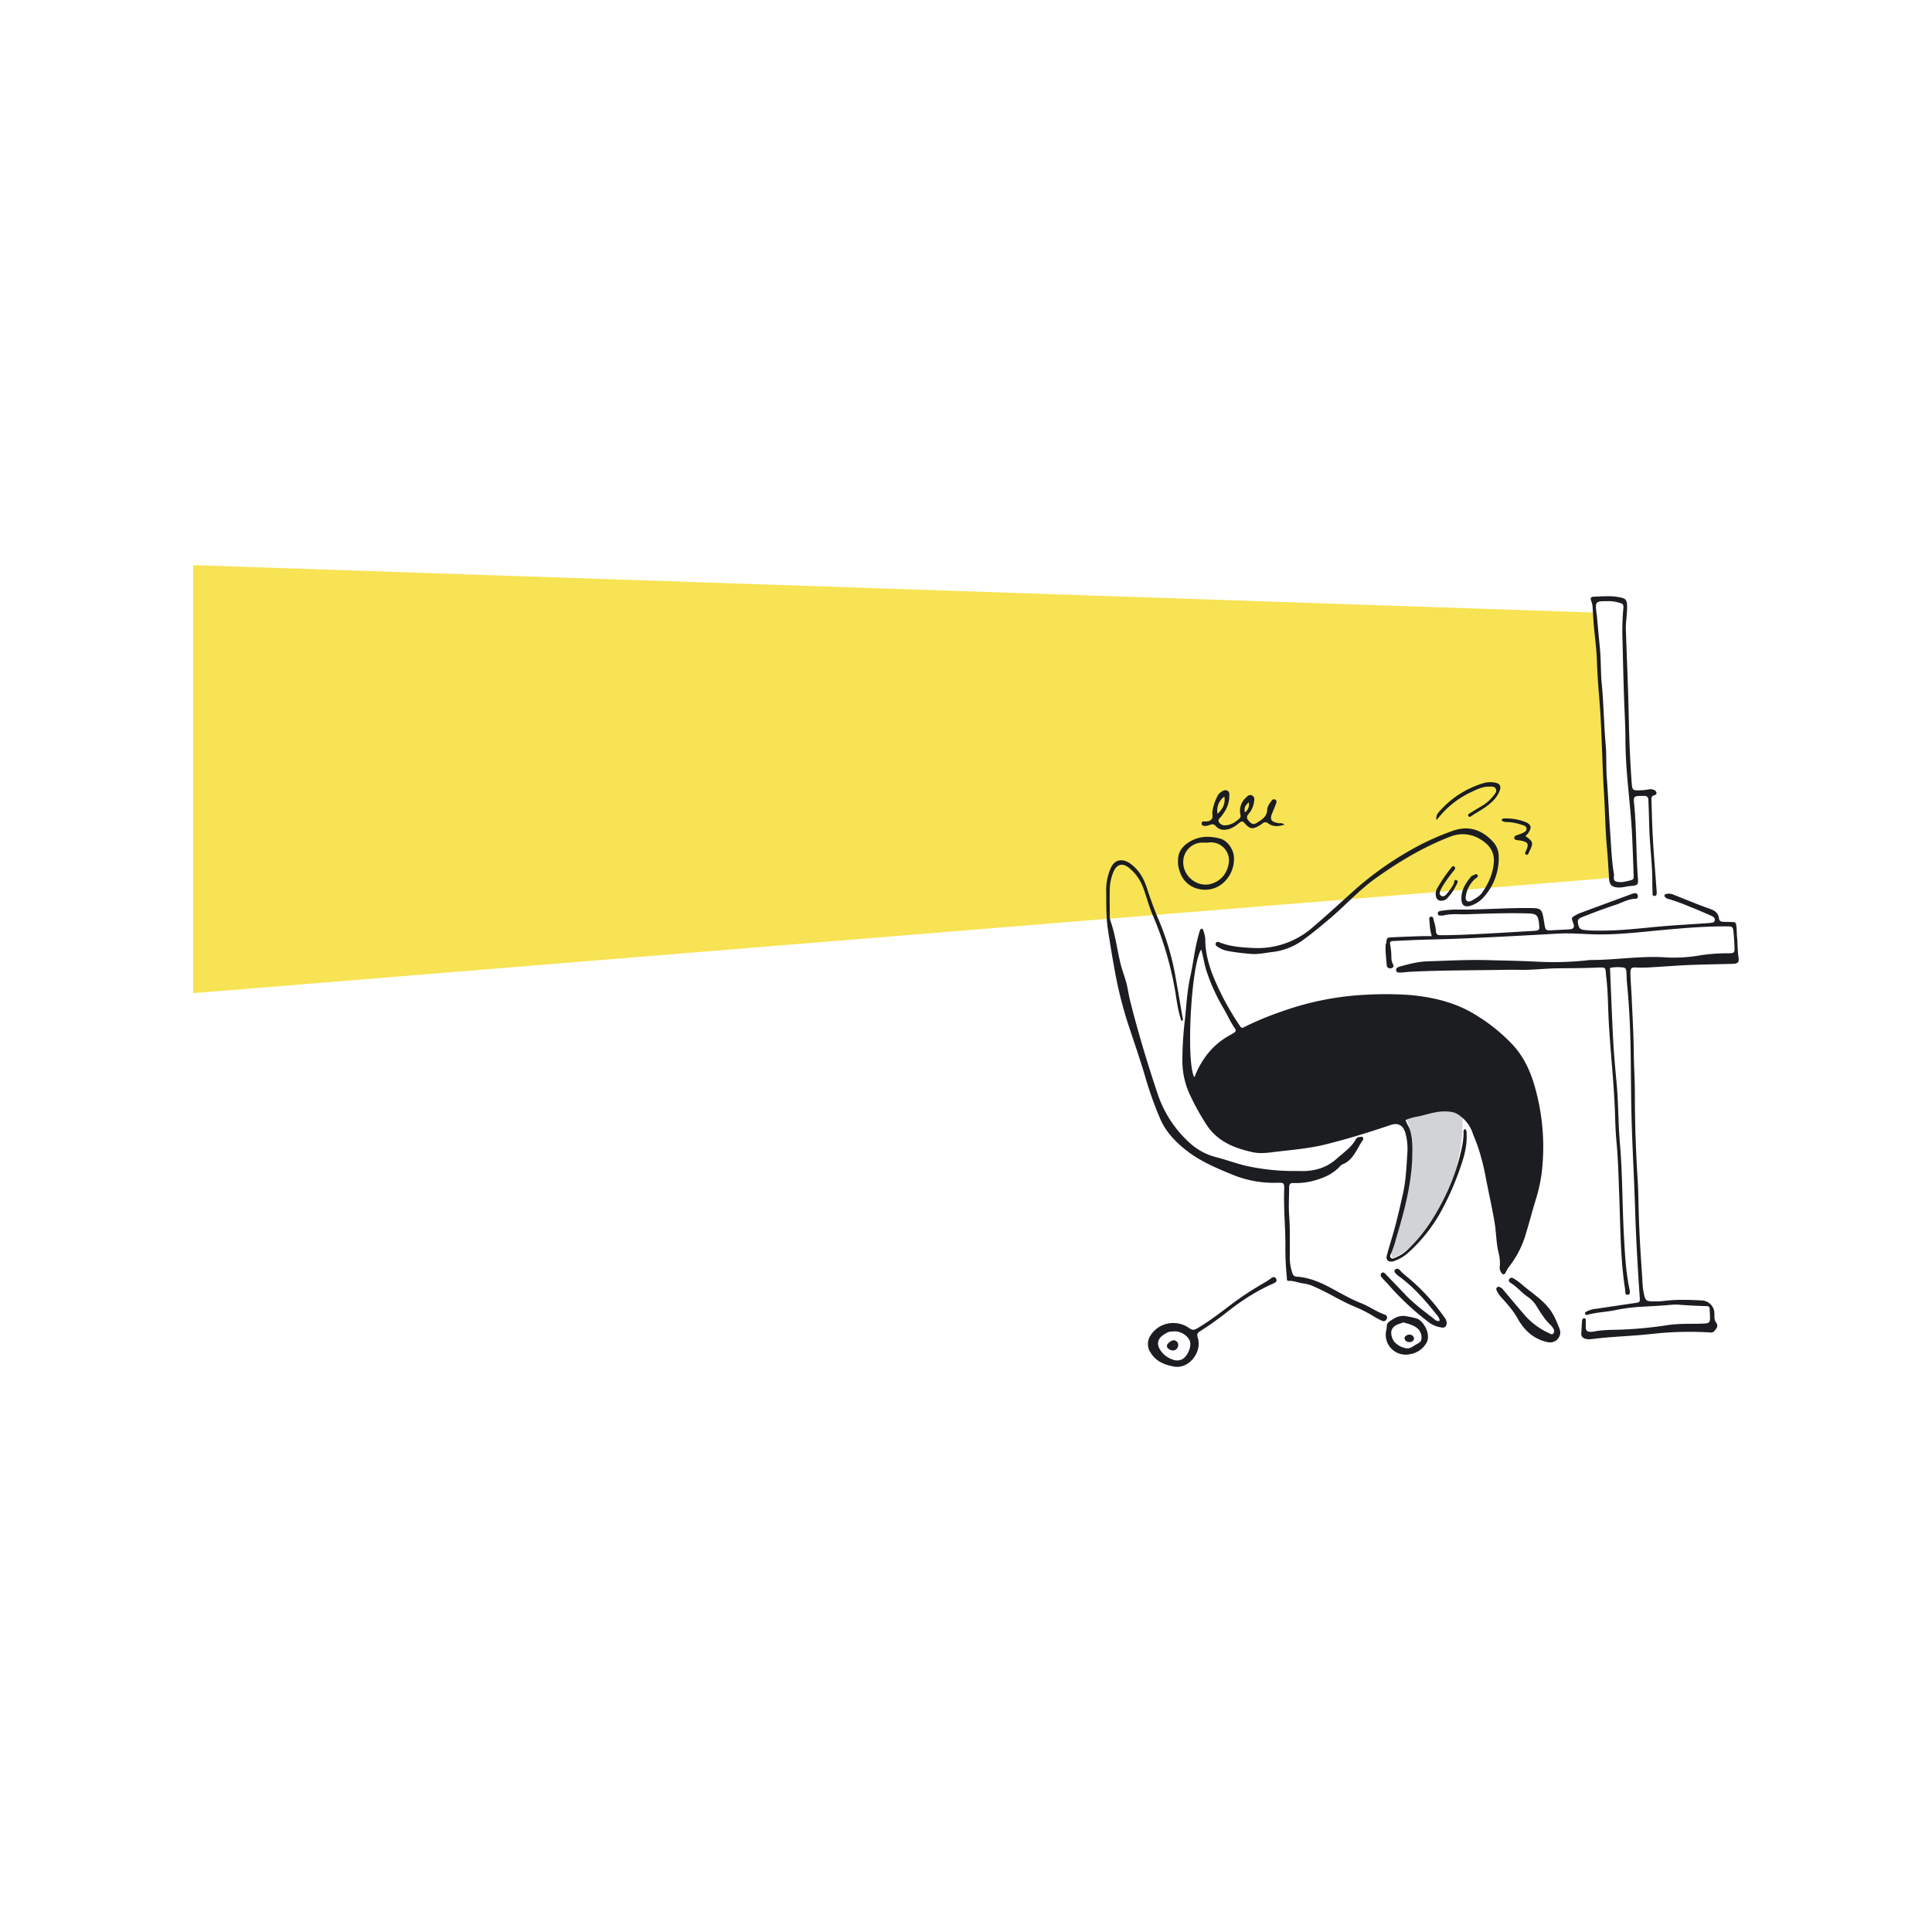
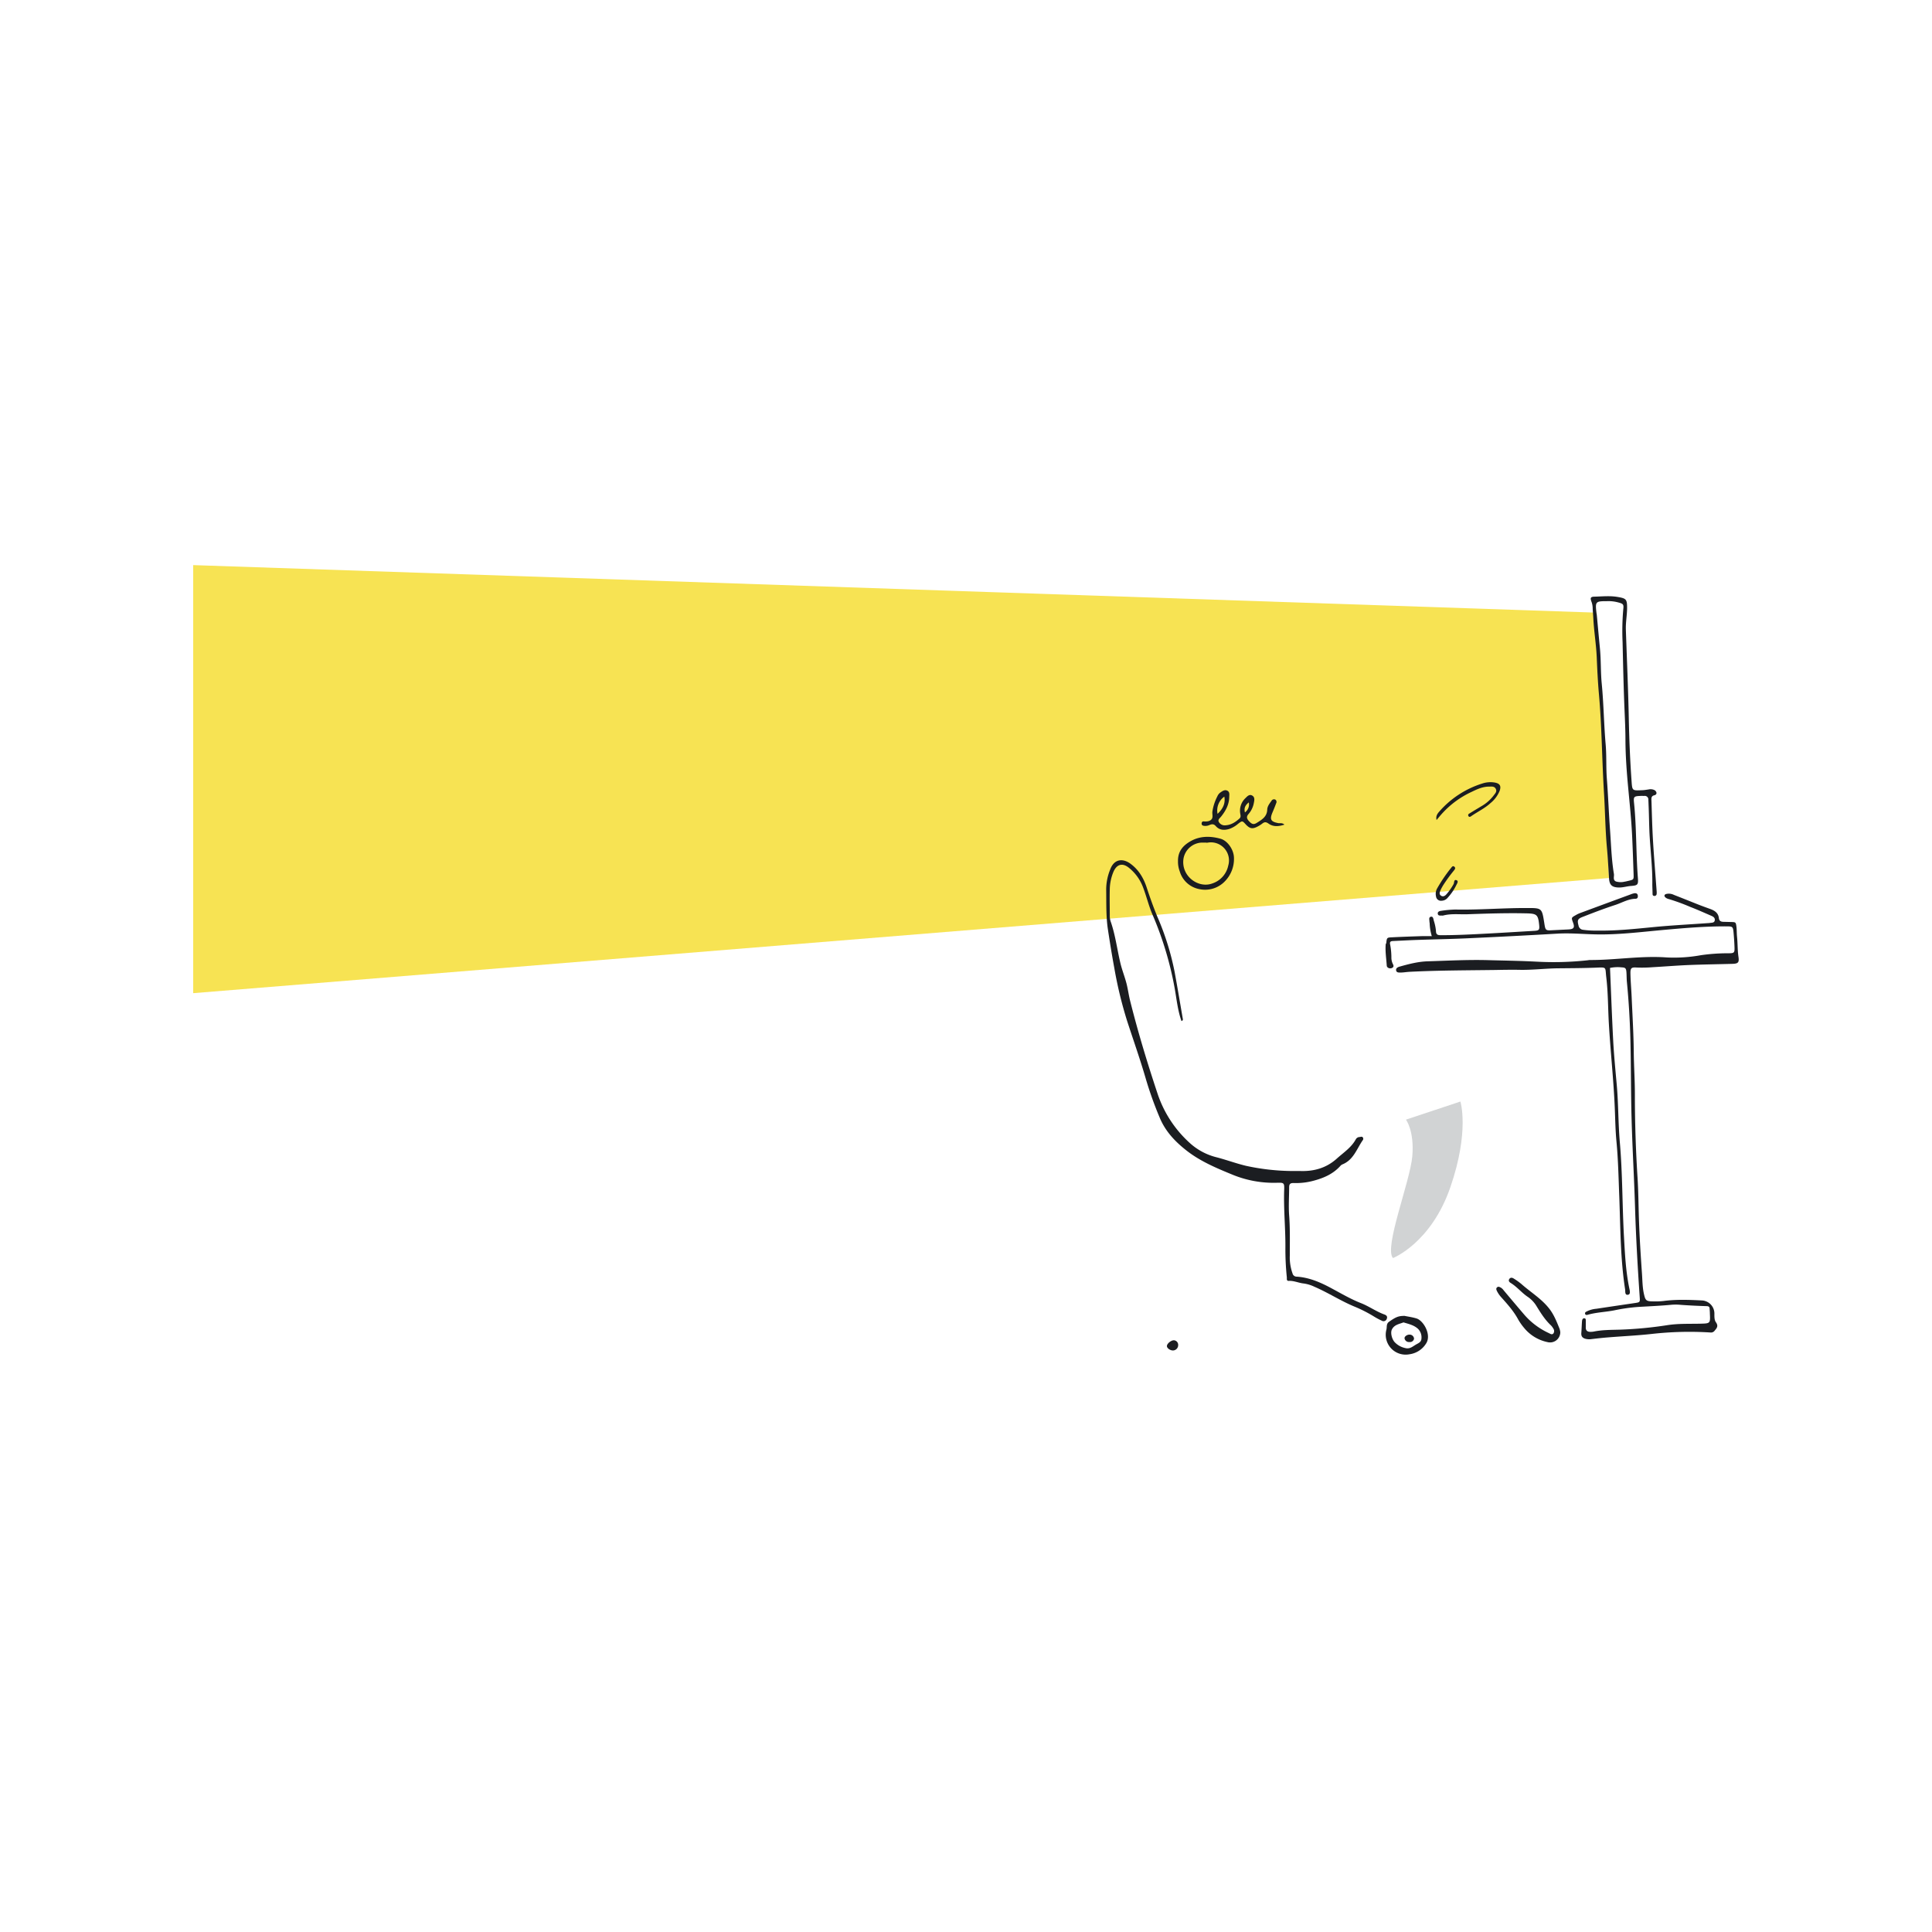
<svg xmlns="http://www.w3.org/2000/svg" id="e7bfd189-8012-4fcb-9197-8c869cbdb4d8" data-name="Layer 1" viewBox="0 0 1000 1000" width="1000" height="1000">
  <title>Artboard 52</title>
  <path d="M721,651.17s19.72-7.7,29.72-36.71,5.18-44.31,5.18-44.31l-28.18,9.37s4.43,5.84,3.28,19S716.22,645.82,721,651.17Z" style="fill:#d1d3d4" />
  <polygon points="826.31 317.1 100 292.5 100 514.06 832.8 454.46 826.31 317.1" style="fill:#f7e353" />
  <path d="M833.34,501c.54,12.7,1,25.24,1.65,37.76.41,7.56,1.15,15.11,1.83,22.65.89,9.92.74,19.88,1.6,29.81,1.43,16.34,1.24,32.76,2.16,49.14.5,8.92.94,17.84,2.78,26.62.24,1.16.74,3-.77,3.19-1.67.23-1.27-1.73-1.44-2.83-2.45-15.81-2.41-31.77-3-47.7-.39-9.6-.56-19.21-1.47-28.78-.55-5.74-.63-11.52-.87-17.28-.61-14.7-2.24-29.32-3.08-44-.45-7.9-.38-15.84-1.32-23.71-.66-5.51.52-5.24-5.78-5s-12.65.26-19,.32c-6.66.06-13.3.92-20,.79-4.29-.08-8.59,0-12.88.08-14.69.19-29.38.19-44.06.94-1.58.08-3.15.36-4.72.39-1,0-2.27.07-2.36-1.31-.06-1,.86-1.49,1.78-1.75,4.77-1.34,9.58-2.61,14.56-2.76,10.5-.32,21-.9,31.5-.6,8.35.23,16.71.34,25.06.79a161.67,161.67,0,0,0,26.4-.74,6.79,6.79,0,0,1,1-.12c13.31.06,26.54-2.32,39.92-1.32a78,78,0,0,0,17.56-1.17,97.6,97.6,0,0,1,14.18-1c3.09,0,3.31-.22,3.2-3.3-.1-2.59-.27-5.19-.52-7.78s-.62-2.82-3.12-2.84c-11.2-.09-22.35.87-33.49,1.88-11.59,1.05-23.14,2.53-34.81,2.26-6.55-.14-13.08-.76-19.65-.38q-23.17,1.34-46.36,2.4c-8.58.4-17.17.54-25.75.84-4.29.14-8.57.38-12.86.58-1.28.05-2.07.21-1.64,2a35.78,35.78,0,0,1,.61,6.4,7.57,7.57,0,0,0,.66,3.29c.46.85.81,1.71-.35,2.26s-2.64-.09-2.71-1.21c-.23-3.68-.85-7.36-.54-11.07,0-.2.26-.39.29-.59.31-2.79.3-2.87,2.93-3,5.07-.26,10.15-.43,15.24-.6,1.68-.06,3.36,0,5.39,0A25.9,25.9,0,0,1,740,478c0-.34-.13-.67-.12-1,0-.94-.51-2.31.84-2.52,1.07-.16,1.2,1.14,1.4,2a24.79,24.79,0,0,1,1.13,5.28c0,2.13,1,2.31,2.71,2.3,8.25,0,16.49-.45,24.73-.89,7.78-.41,15.56-.91,23.34-1.36,2.59-.15,2.89-.48,2.64-3.06-.54-5.43-1.28-5.88-6.78-6-10.06-.22-20.1.1-30.15.46-4.28.16-8.58-.45-12.81.68a2.49,2.49,0,0,1-.67,0c-.87,0-2,.2-2.08-1.08-.05-.95.89-1.25,1.67-1.35a56.41,56.41,0,0,1,7.41-.69c12.22.25,24.4-.8,36.61-.78,8.2,0,8.2-.18,9.44,7.71.63,4,.63,4,4.62,3.76l7.79-.38c2.87-.13,3.45-.94,2.5-3.52s-.94-2.55,1.31-3.84a13.93,13.93,0,0,1,2.12-1.05q13.18-4.89,26.38-9.74a9.26,9.26,0,0,1,1.95-.58c.83-.1,1.6.11,1.74,1.14s-.19,1.69-1.17,1.71c-3.74.07-6.9,2-10.31,3.14-5.79,1.88-11.5,4.07-17.18,6.29-2.56,1-2.72,1.82-2,4.49a2.59,2.59,0,0,0,2.28,2.13,46.36,46.36,0,0,0,7.44.42c9.62.17,19.16-.84,28.72-1.78s18.92-1.4,28.38-2.08c.45,0,.9-.06,1.35-.12,1-.13,2.2-.07,2.35-1.43.13-1.2-.78-1.8-1.75-2.22-3.63-1.56-7.23-3.2-10.92-4.61a104.25,104.25,0,0,0-11.13-4.07,4.07,4.07,0,0,1-1.79-.88c-.71-.69-.65-1.43.43-1.76a5.92,5.92,0,0,1,4,.47c4.21,1.64,8.4,3.32,12.61,5,2,.78,4,1.51,6,2.23,2.35.83,4.34,2,4.66,4.79.16,1.42,1,1.9,2.3,1.92l4.07.1c2.32.06,2.42.08,2.72,2.47.2,1.68.13,3.39.3,5.07.37,3.49.23,7,.75,10.49.44,3-.21,3.55-3.28,3.63-7.46.2-14.92.3-22.37.6-6.2.26-12.39.77-18.59,1.12a70.4,70.4,0,0,1-8.47.18c-2.69-.18-3.25.24-3.21,3,.07,4.06.45,8.12.63,12.19.41,9.49,1,19,1.09,28.47.07,7.35.59,14.67.58,22q0,21.52,1.37,43c.47,7.32.49,14.69.74,22,.32,9.27.92,18.52,1.56,27.77.25,3.49.23,7,1,10.45s1.17,3.89,4.73,3.92a37.63,37.63,0,0,0,5.42-.2c6.64-.89,13.29-.61,19.94-.28a6.8,6.8,0,0,1,6.4,6.67c0,1.61-.09,3.39.78,4.61,1.32,1.87.62,2.89-.6,4.3a2.35,2.35,0,0,1-2.27,1,174.49,174.49,0,0,0-30.4.76c-7.41.82-14.87,1.16-22.3,1.76-2.92.23-5.84.55-8.76.9a8,8,0,0,1-3-.1c-1.74-.43-2.48-1.33-2.33-3.1.16-2,.2-4.06.36-6.09.05-.68.31-1.46,1.11-1.47,1,0,.82.89.84,1.52,0,1,0,2,0,3-.1,1.74.74,2.51,2.41,2.48a8.63,8.63,0,0,0,1.69-.13c4.57-.94,9.21-.85,13.83-1A205.2,205.2,0,0,0,863,685.9c5.62-.88,11.27-.63,16.91-.76,5.32-.12,5.37-.09,5.12-5.2,0-.9-.1-1.8-.15-2.71s-.59-1.15-1.57-1.18q-6.59-.18-13.15-.65a28.74,28.74,0,0,0-4.73-.08c-5.83.56-11.67.8-17.52,1.15a93,93,0,0,0-12.4,1.77c-4.55.89-9.23,1-13.7,2.28-.5.14-1.2.23-1.37-.52s.45-1,.93-1.24a13.55,13.55,0,0,1,4.87-1.34q9.88-1.49,19.78-2.94c2.89-.42,2.88-.41,2.68-3.32-1.06-15.46-1.94-30.92-2.41-46.41-.46-15-1.35-30-1.77-45.08-.39-13.56-.29-27.14-.61-40.7q-.36-15.44-1.84-30.81c-.15-1.57-.11-3.16-.22-4.74-.15-2.23-.47-2.63-2.58-2.72A19.25,19.25,0,0,0,833.34,501Z" style="fill:#1b1d21" />
-   <path d="M794.83,564c-2.23-8.5-5.68-16.47-11.7-23.06a91.59,91.59,0,0,0-18.3-15c-10.48-6.78-22.11-9.64-34.22-10.85a171.59,171.59,0,0,0-22.34-.27,150.47,150.47,0,0,0-44.41,8.57,160.25,160.25,0,0,0-19.42,8c-.88.43-1.62,1.18-2.53-.2a140.24,140.24,0,0,1-13.83-25.56c-2.45-6.19-4.26-12.64-4.22-19.42a16.85,16.85,0,0,0-1.14-4.89c-.22-.71-1-1-1.48,0a13.36,13.36,0,0,0-.74,2.24c-2.11,7.18-2.78,14.64-4.41,21.92s-2,15-2.8,22.52A175.77,175.77,0,0,0,612,549.68a41.69,41.69,0,0,0,3.38,15.83,125.6,125.6,0,0,0,8.69,16c5.63,9.07,14.34,12.62,24,14.8,4.28,1,8.53.3,12.79-.2,8.41-1,16.86-1.69,25.11-3.73,11.4-2.83,22.62-6.28,33.74-10.06,3.9-1.32,6.44,0,7.69,4a30.76,30.76,0,0,1,1,11.09c-.43,6.88-.71,13.72-2.25,20.53s-3,13.69-5,20.41c-1.12,3.8-2.3,7.57-3.31,11.39-.59,2.22.42,3.36,2.69,3.25a5.73,5.73,0,0,0,1.61-.49,21.29,21.29,0,0,0,7.13-4.43,82.09,82.09,0,0,0,16.2-20.31,146.29,146.29,0,0,0,10.64-24.13c1.85-5.27,3.22-10.6,3-16.23,0-1.05.23-2.23-.79-3.05-1.12.74-.74,1.73-.77,2.55a38.18,38.18,0,0,1-.76,6.39,107.45,107.45,0,0,1-10.31,28.91c-4.56,8.79-9.91,16.93-17.06,23.84a21.17,21.17,0,0,1-6.91,4.8c-.81.32-1.73,1-2.54.28s-.27-1.7.1-2.47a49.39,49.39,0,0,0,2.49-7.39c4.12-13.76,7.91-27.6,8.41-42.09.17-4.75.27-9.46-1.07-14.13-.54-1.88-1.87-3.33-2.35-5.36a31,31,0,0,1,6.89-1.9c4.51-1,8.89-2.62,13.61-2.52,2.54.05,5,.32,7.07,1.88A18.57,18.57,0,0,1,762,585.8c.94,2.65,2.11,5.23,3,7.9a115.33,115.33,0,0,1,4.08,16.07c1.46,7.66,3.23,15.26,4.52,23,.87,5.13.79,10.37,2,15.44a21,21,0,0,1,.69,7.4,4.08,4.08,0,0,0,.5,2.62c.35.57.61,1.27,1.4,1.33s1-.69,1.31-1.29a17.57,17.57,0,0,1,1.77-2.87,49.93,49.93,0,0,0,8.52-16.83c1.85-6,3.43-12.19,5.3-18.23a79.62,79.62,0,0,0,3-14.25A113,113,0,0,0,794.83,564Zm-176.72-6.54c-4.26-8-1.59-58.22,3.63-66,1.11,3.7,1.53,7.41,2.69,10.94a98.28,98.28,0,0,0,8.94,19.67c2,3.39,3.54,7.06,5.86,10.28.69,1,.32,1.71-.57,2.26s-1.95,1.14-2.93,1.7c-8.05,4.64-13.43,11.55-17,20C618.58,556.77,618.57,557.26,618.11,557.49Z" style="fill:#1b1d21" />
  <path d="M611.53,528.51c-2-5.69-2.53-11.56-3.58-17.31a174.78,174.78,0,0,0-11.46-37.89c-2-4.69-3.14-9.67-5-14.42a23.52,23.52,0,0,0-6.89-9.5c-3.45-2.95-6.54-2.24-8.3,1.92a24.48,24.48,0,0,0-1.88,8.91c-.12,4.52,0,9,0,13.57a9.26,9.26,0,0,0,.4,3c2.5,7.06,3.37,14.5,5.1,21.74.87,3.63,2.28,7.08,3.2,10.71.74,3,1.13,6,1.87,8.92,4.05,16.12,8.86,32,14.11,47.76A59.76,59.76,0,0,0,616.27,592a32,32,0,0,0,13.39,7c5.14,1.33,10.1,3.19,15.28,4.43a115.75,115.75,0,0,0,23.51,2.68c1.47,0,2.94,0,4.41,0,7.17.27,13.61-1.51,19.06-6.41,3.51-3.16,7.58-5.76,9.89-10.08a2.29,2.29,0,0,1,2-1.1c.54-.08,1.12-.37,1.56.17a1.22,1.22,0,0,1-.08,1.57c-3.07,4.48-4.76,10.13-10.44,12.42a3.08,3.08,0,0,0-1.09.8c-3.77,4.22-8.68,6.3-14,7.7a34.5,34.5,0,0,1-10,1.16c-1.79-.06-2.48.36-2.5,2.15,0,4.86-.36,9.71,0,14.58.52,6.88.34,13.79.35,20.69a24.29,24.29,0,0,0,1.39,9.32,2.18,2.18,0,0,0,2.13,1.71c6.58.41,12.45,3,18.15,6.08,5,2.68,9.84,5.54,15.12,7.61,4.21,1.65,7.91,4.37,12.19,5.91,1.15.41,1.7,1.15,1.16,2.34a1.74,1.74,0,0,1-2.56.84,35.23,35.23,0,0,1-3.89-2.06A70.74,70.74,0,0,0,701,676.26c-7.11-2.94-13.57-7.19-20.64-10.23a19,19,0,0,0-5.48-1.69c-2.65-.26-5.1-1.5-7.81-1.36-1.19.07-1-1-1-1.74a142.31,142.31,0,0,1-.75-15.58c.07-10.06-1-20.1-.62-30.18.11-3.23-.31-3.36-3.51-3.29a56.19,56.19,0,0,1-22.82-4c-8.47-3.47-17-7-24.24-12.68-5.79-4.54-10.82-9.78-13.79-16.83a189.79,189.79,0,0,1-7.4-20.72c-2.87-9.86-6.31-19.56-9.49-29.34a213.34,213.34,0,0,1-6.7-27.65c-1.23-6.66-2.31-13.36-3.32-20.06s-.76-13.75-.87-20.65a27.72,27.72,0,0,1,2.07-10.2c2.08-5.64,6.63-5.84,10.5-3,4.3,3.14,6.83,7.49,8.43,12.41S597,469.5,599,474.39a138.73,138.73,0,0,1,9,28.75c1.49,8.12,2.85,16.26,4.25,24.39C612.29,527.86,612.25,528.2,611.53,528.51Z" style="fill:#1b1d21" />
  <path d="M841.55,326.09c.52,15.25,1.2,30.49,1.51,45.74.22,10.86.67,21.69,1.44,32.52.34,4.86.34,4.88,5.15,4.67,1.24,0,2.47-.24,3.7-.41a4.48,4.48,0,0,1,2.66.2,2.11,2.11,0,0,1,1.36,1.4c.15.81-.38,1.26-1.11,1.43-1.74.39-1.5,1.78-1.46,3,.22,6.78.38,13.56.78,20.33.52,8.8,1.26,17.58,1.9,26.37a6.81,6.81,0,0,1,0,1.35,1.1,1.1,0,0,1-1.12,1.05c-.7,0-1-.37-1-1,0-1.81-.14-3.61-.12-5.42.08-8.61-1-17.15-1.45-25.73-.23-4.74-.26-9.49-.46-14.23-.05-1.13-.08-2.26-.14-3.39a1.87,1.87,0,0,0-2.18-2c-.68,0-1.36-.05-2,0-3.23.14-3.56.37-3.24,3.53,1.33,12.95,1,26,2,38.93.27,3.52-.1,3.89-3.58,4.14-2.13.16-4.17.86-6.36.8-3.46-.1-4.8-1.27-5-4.83-.34-5.19-.59-10.39-1.07-15.57-.87-9.45-.94-18.95-1.53-28.42-1.06-17.14-1.11-34.33-2.64-51.45-.55-6.19-.85-12.41-1.11-18.62-.28-6.78-1.41-13.49-1.77-20.26-.09-1.69-.23-3.38-.34-5.06a10.77,10.77,0,0,0-.49-3.34c-.92-2.37-.73-3,1.72-3,3.82-.11,7.67-.5,11.49.13,4.71.77,5.13,1.2,5.09,6.06C842.12,318.64,841.4,322.34,841.55,326.09Zm-9.74-14.93c-5.94,0-6.15.23-5.5,5.94,0,.34.14.67.17,1,.55,5.84,1.07,11.68,1.64,17.52.6,6.09.34,12.23.94,18.28,1,10.36,1.11,20.76,2,31.11.55,6,.18,12,.64,18,.69,8.9,1,17.83,1.66,26.73.55,7.55.74,15.13,2,22.61.22,1.33-.71,3.2,1.12,3.92a8.68,8.68,0,0,0,4.36.09c.67-.09,1.33-.28,2-.43,2.74-.64,2.79-.65,2.71-3.28-.23-6.78-.45-13.56-.78-20.34-.4-8.12-1.24-16.21-2-24.3s-1.39-16.44-1.44-24.7c0-5.31-.25-10.62-.48-15.93-.49-11.63-.74-23.28-1-34.92a127.84,127.84,0,0,1,.37-17.28c.28-2.42-.14-2.72-2.69-3.38A19,19,0,0,0,831.81,311.16Z" style="fill:#1b1d21" />
-   <path d="M648.66,493.81a115.77,115.77,0,0,1-13.31-1.6,14.69,14.69,0,0,1-5.55-2.44,1.27,1.27,0,0,1-.39-1.8,1.15,1.15,0,0,1,1.51-.33c5.53,2.28,11.37,2.72,17.25,3a43.12,43.12,0,0,0,31.21-10.61c8.2-6.94,16-14.3,24.07-21.37a168.29,168.29,0,0,1,24.25-17.25,135.53,135.53,0,0,1,23.85-11.24c8.13-3,15-1,20.92,5.18a11.47,11.47,0,0,1,3.27,8,30.18,30.18,0,0,1-7.37,20.56,15.27,15.27,0,0,1-7.54,5c-2.49.69-4.12-.28-4.35-2.74-.46-5,2-8.9,5-12.52a2.16,2.16,0,0,1,.88-.49c.79-.31,1.78-1.23,2.41-.23s-.66,1.41-1.3,2a14.86,14.86,0,0,0-4.8,9.09c-.36,2.26,1.14,3.3,3.12,2.14s4.17-2.36,5.54-4.37c3.3-4.84,5.63-10.13,5.9-16,.24-5-2.51-8.6-6.59-11.11A17.1,17.1,0,0,0,750.78,433c-14,5.36-26.73,13-38.92,21.72-8.52,6.1-15.44,13.88-23.37,20.59-4.66,3.94-9.34,7.87-14.29,11.41a33,33,0,0,1-15.32,6C655.53,493.1,652.21,493.87,648.66,493.81Z" style="fill:#1b1d21" />
-   <path d="M594.2,696c-.38-4.35,4-8.6,7.34-10a14.22,14.22,0,0,1,14.16,1.55c1.62,1.13,2.52.86,4.11-.07,7.54-4.41,14.21-10,21.28-15.07,4.6-3.29,9.42-6.22,14.31-9.06a26.5,26.5,0,0,0,2.5-1.73c.93-.7,1.93-.92,2.58.2s.07,1.86-1.08,2.37a98.81,98.81,0,0,0-12,6.28,125.19,125.19,0,0,0-12.73,9,161.53,161.53,0,0,1-13.54,9.59c-1.33.87-1.74,1.48-1.19,3.21,2.47,7.76-4.72,16.47-12.29,15.07-5-.93-9.52-2.75-12.24-7.48A6.66,6.66,0,0,1,594.2,696ZM608,689.11c-3.1.12-3.1.12-5.6,1.67-3.2,2-3.89,4.9-1.83,8a12.07,12.07,0,0,0,6.64,5,5.83,5.83,0,0,0,4.9-.36c2.65-1.62,4.65-6.38,3.8-9.14S611.22,689,608,689.11Z" style="fill:#1b1d21" />
  <path d="M807.6,689.53a5.29,5.29,0,0,1-6.63,5.14,21.22,21.22,0,0,1-12-7.23,30.75,30.75,0,0,1-3.13-4.42c-2.32-4.34-5.56-7.94-8.8-11.56a14,14,0,0,1-2.28-3.34c-.3-.63-.49-1.31.18-1.84s1.28-.11,1.88.18a4.89,4.89,0,0,1,1.45,1.38c3.63,4.32,7.26,8.63,10.93,12.91A37.49,37.49,0,0,0,801.66,690c.79.38,1.68,1.07,2.43.12a2.26,2.26,0,0,0-.17-2.56,7.12,7.12,0,0,0-1.22-1.61c-3-2.81-5.16-6.26-7.29-9.72a15.52,15.52,0,0,0-4.57-4.93c-3.21-2.13-5.61-5.25-8.93-7.26-.65-.39-1.3-1.08-.72-2s1.54-.79,2.36-.24a34.49,34.49,0,0,1,3.86,2.75c4.88,4.34,10.61,7.73,14.63,13,2.35,3.07,3.74,6.66,5.18,10.2A9,9,0,0,1,807.6,689.53Z" style="fill:#1b1d21" />
  <path d="M664.81,426.82c-3,1-5.77,1.21-8.22-.53-1.29-.93-2.12-.89-3.24,0a13.86,13.86,0,0,1-2.29,1.45c-2.74,1.48-4.11,1.24-6.23-1-1.82-2-1.83-2-4-.34a14.33,14.33,0,0,1-4.65,2.69c-2.58.74-5,.63-6.87-1.48-1.06-1.21-2-1.11-3.28-.59a5,5,0,0,1-3.31.34A1.09,1.09,0,0,1,622,426a.88.88,0,0,1,.89-.85c1.5.1,3.07.13,4.13-1s.28-2.83.54-4.25a25.29,25.29,0,0,1,2.53-7.69,4.82,4.82,0,0,1,1.4-1.89c1.12-.76,2.29-1.74,3.7-1.1s1.08,2.11,1.06,3.33c-.07,3.92-1.85,7.16-4.22,10.13-.68.86-1.88,1.55-1.11,2.87a3.5,3.5,0,0,0,3.5,1.62c2.86-.19,5.1-1.67,7.15-3.53.82-.75.52-1.62.38-2.52a8.91,8.91,0,0,1,2.68-8c.92-.9,2-2.19,3.49-1.35s1.14,2.44.89,3.71a11.94,11.94,0,0,1-2.7,5.77c-1.32,1.45-1,2.52.17,3.78,1.48,1.6,2.38,1.93,4.1.84,2.58-1.61,5.23-3.17,5.34-6.84.06-1.73,1.21-3.14,2.2-4.52a1.49,1.49,0,0,1,2.06-.59,1.43,1.43,0,0,1,.36,1.84q-.88,2.38-1.89,4.72c-1.55,3.66-.91,4.83,3,5.57C662.58,426.21,663.63,425.76,664.81,426.82Zm-31.1-14.49a8.78,8.78,0,0,0-3.5,8.91C633.21,418.43,634.33,415.58,633.71,412.33Zm12.66,3c-1.56,1.24-2.63,2.65-2,5.16A5,5,0,0,0,646.37,415.31Z" style="fill:#1b1d21" />
-   <path d="M745.17,683.63c-.14-1.77-1.29-2.77-2.19-3.91-5.69-7.17-11.76-14-19.24-19.37-2-1.47-2.45-2.82-1.42-3.39,1.63-.88,2.32.7,3.26,1.56.66.6,1.34,1.2,2,1.76a105,105,0,0,1,20,21.51,4.94,4.94,0,0,1,1.22,3.09c-.07,1.65-1,2.55-2.6,2.23a14.61,14.61,0,0,1-6.25-2.39,139.59,139.59,0,0,1-21.07-19.51c-1.19-1.36-2.49-2.61-3.65-4-.58-.69-1-1.65,0-2.36.84-.59,1.44.08,2,.67,3.19,3.35,6.44,6.64,9.59,10,4.63,5,10.08,9,15.44,13.15C743,683.29,743.75,684.08,745.17,683.63Z" style="fill:#1b1d21" />
  <path d="M609.73,445.74c-.11-5.29,2.84-8.31,6.76-10.47,4.79-2.63,10-2.57,15.11-1.18,3.87,1,7.12,5.87,7.1,10.09a16.52,16.52,0,0,1-4.72,12,14.18,14.18,0,0,1-13.34,4,13.09,13.09,0,0,1-10-9.12A14.15,14.15,0,0,1,609.73,445.74Zm14.81-9.5v-.12h-2.36a10,10,0,0,0-9.62,8.4c-1.27,9,7.67,15.38,14.82,12.79a12.35,12.35,0,0,0,8.36-9.3,9.37,9.37,0,0,0-9.52-12A16,16,0,0,0,624.54,436.24Z" style="fill:#1b1d21" />
  <path d="M727,681.1c1.61.34,4,.65,6.22,1.34,3.44,1.06,7.61,8,5.17,12.54a12,12,0,0,1-8.93,6,10.3,10.3,0,0,1-11.84-12.85c.33-1.33-.2-2.87,1.36-4C722.41,681.77,723.7,681.09,727,681.1Zm-.56,3.37c-2.17.86-4.75,1.14-6,3.68-.81,1.62-.09,4.83,1.44,6.55a10.54,10.54,0,0,0,5.51,3.06c2.18.55,3.53-.59,5.18-1.62,1.45-.91,3.14-1.31,3.18-3.44a6.16,6.16,0,0,0-1.82-4.92C731.84,685.87,729.17,685.29,726.44,684.47Z" style="fill:#1b1d21" />
  <path d="M743.57,424.44c-.52-2.06.48-3.33,1.48-4.47a48.91,48.91,0,0,1,22.14-14.41,13.19,13.19,0,0,1,6.68-.48c2.51.51,3.19,1.76,2.37,4.19a15.9,15.9,0,0,1-4.81,6.45c-3,2.76-6.76,4.48-10.07,6.82-.4.28-.86.41-1.2,0a.89.89,0,0,1,.31-1.42q3.46-2.13,6.95-4.21a20.92,20.92,0,0,0,5.72-5.21c.74-1,1.77-1.93,1.11-3.32-.75-1.55-2.26-1.23-3.58-1.23-3.28,0-6.18,1.37-9,2.74a47.38,47.38,0,0,0-14.9,10.82C745.66,421.89,744.63,423.18,743.57,424.44Z" style="fill:#1b1d21" />
-   <path d="M789.6,432.8c4,2.74,4.22,3.59,2,7.85-.38.73-.55,2.16-1.65,1.7s-.23-1.57.09-2.34c1.33-3.2.92-4.05-2.49-4.83-.88-.2-1.79-.24-2.67-.41-.56-.11-1.08-.38-1.1-1.07a1.33,1.33,0,0,1,1-1.27c1-.41,2.15-.68,3.15-1.18s2.25-1,2.21-2.31-1.38-1.69-2.42-2a27.14,27.14,0,0,0-6.26-1.38c-1.4-.12-2.92.08-4.23-.82.18-1.2,1.06-1.11,1.78-1.12a27.66,27.66,0,0,1,10,1.65c3.59,1.32,4.09,2.94,1.88,6.09C790.53,431.77,790.14,432.17,789.6,432.8Z" style="fill:#1b1d21" />
  <path d="M746.16,466.22a2.56,2.56,0,0,1-2.88-2.26,5.72,5.72,0,0,1,.66-4.25,79.35,79.35,0,0,1,7-10.31c.5-.59,1-1.52,1.85-.78s.12,1.45-.33,2.07a78.25,78.25,0,0,0-5.19,7.07,24.55,24.55,0,0,0-1.5,2.64c-.49,1.1-1.19,2.46.23,3.28,1.14.66,2.2-.17,2.91-1.08a30.79,30.79,0,0,0,3.47-5c.39-.75.09-2.59,1.55-2,1.16.49.21,1.77-.21,2.64a27.28,27.28,0,0,1-4.36,6.39A4.2,4.2,0,0,1,746.16,466.22Z" style="fill:#1b1d21" />
  <path d="M607.61,693.72a2.38,2.38,0,0,1,2.21,2.48A2.75,2.75,0,0,1,607,699c-1.42-.07-3-1.2-3-2.23C603.91,695.53,606.1,693.72,607.61,693.72Z" style="fill:#1b1d21" />
  <path d="M731.91,692.89a2.12,2.12,0,0,1-2.42,1.74A2.31,2.31,0,0,1,727,692.8c-.19-1,1.32-2.07,2.62-2A2.27,2.27,0,0,1,731.91,692.89Z" style="fill:#1b1d21" />
</svg>